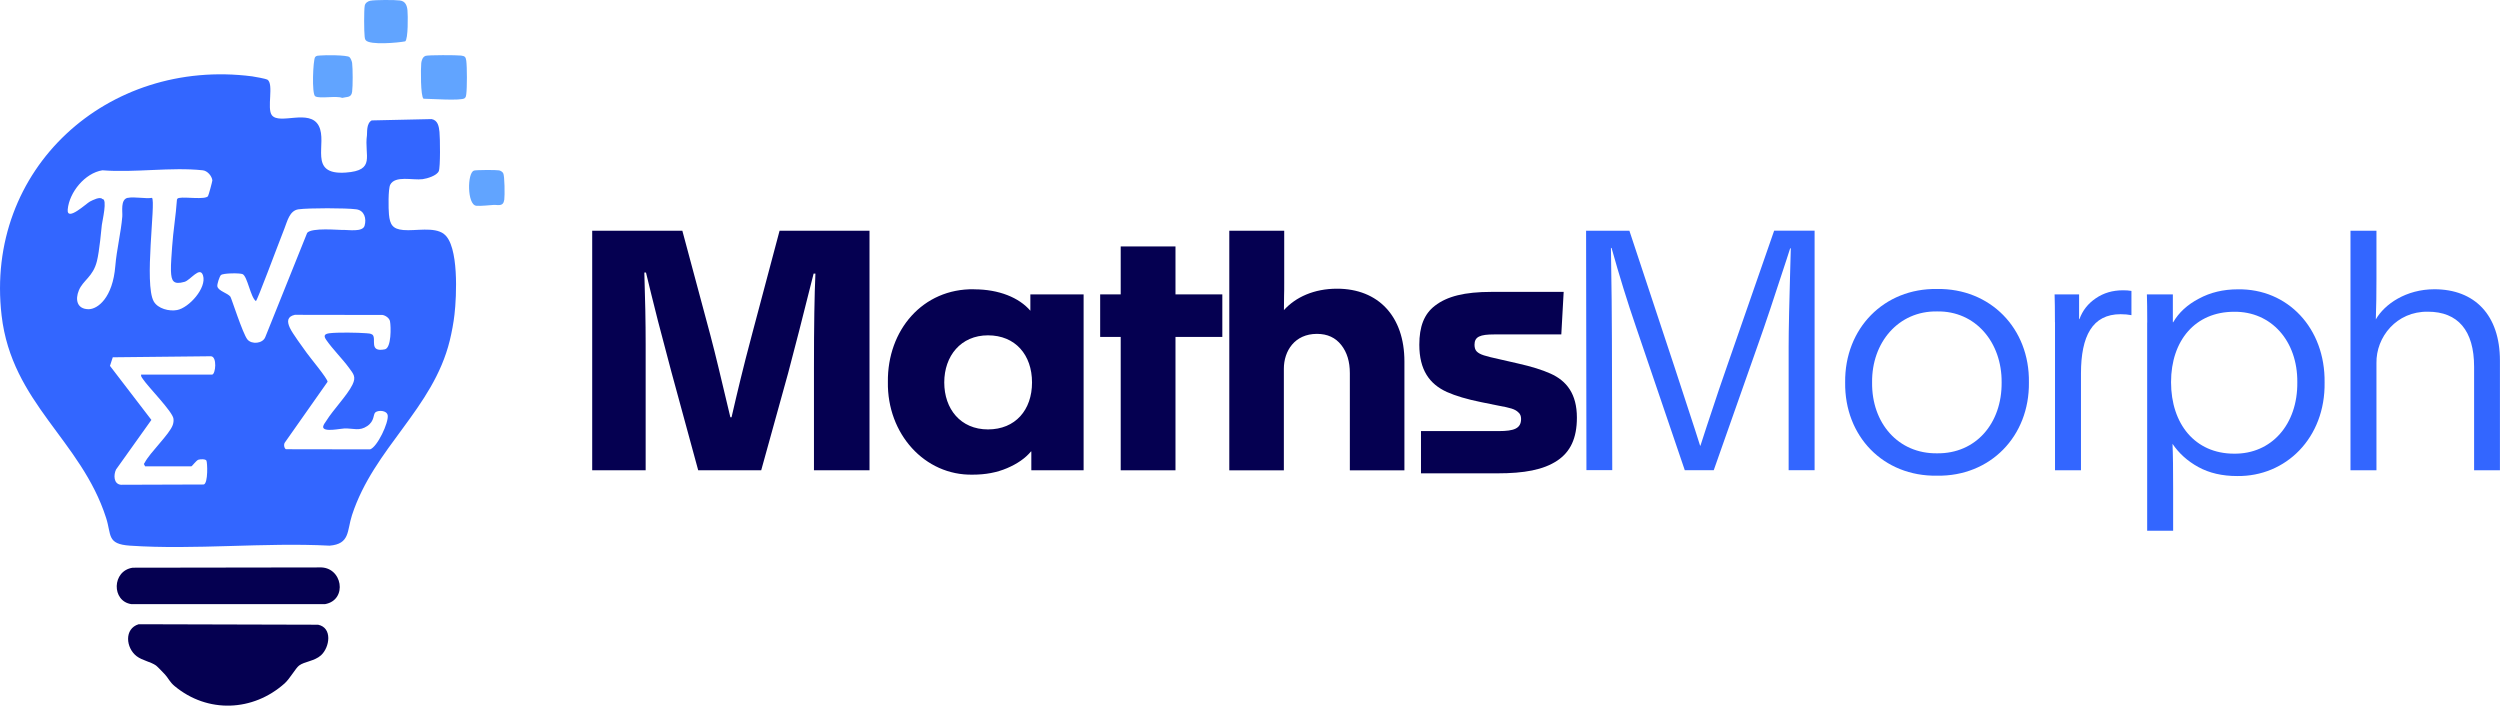
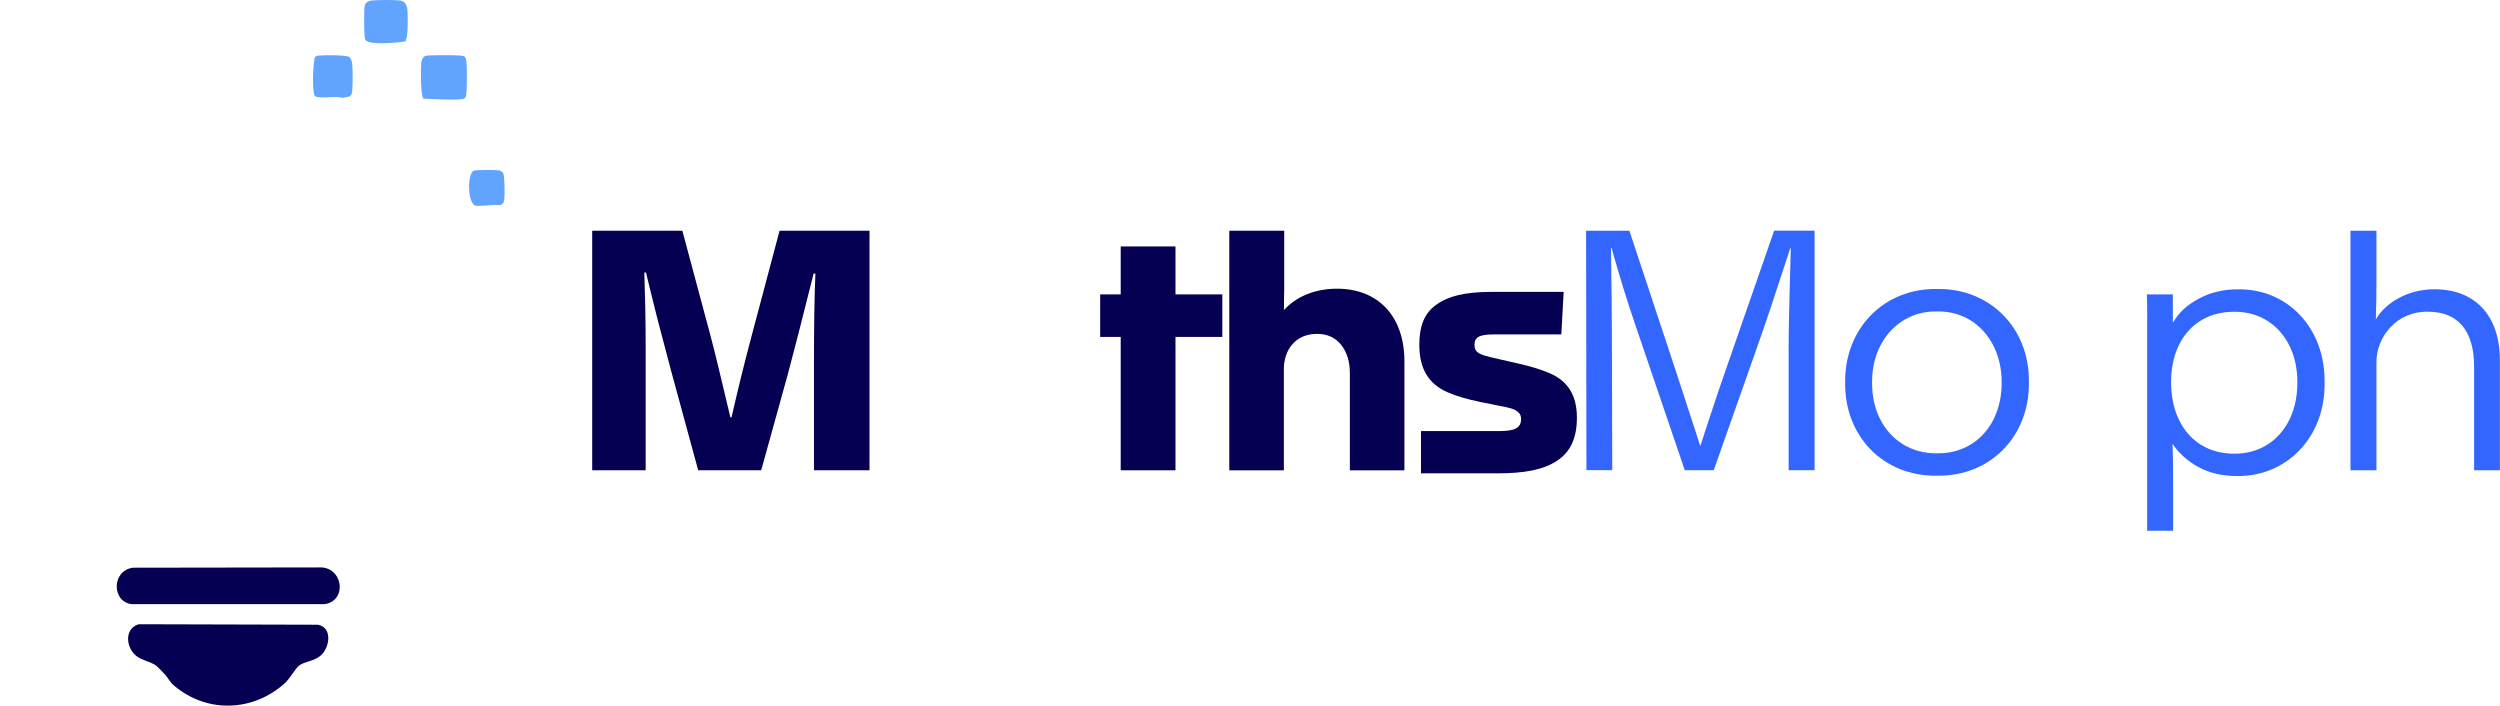
<svg xmlns="http://www.w3.org/2000/svg" width="248" height="70" viewBox="0 0 248 70" fill="none">
  <g clip-path="url(#clip0_15_1352)">
    <path d="M58.732 22.887H67.688L70.463 33.23C70.74 34.289 71.016 35.375 71.278 36.474L71.782 38.584L72.452 41.395H72.569C72.88 40.014 73.191 38.749 73.467 37.595C73.743 36.44 74.137 34.914 74.641 33.017L77.334 22.887H86.255V46.653H80.745V36.474C80.745 32.337 80.793 29.217 80.89 27.141H80.71C79.633 31.457 78.784 34.756 78.183 37.01L75.511 46.653H69.262L66.59 36.846L65.271 31.842C64.781 29.911 64.387 28.302 64.083 27.038H63.918C64.001 29.588 64.049 31.959 64.049 34.151V46.653H58.746V22.887H58.732Z" fill="#050051" />
-     <path d="M96.633 28.701C99.098 28.701 101.1 29.526 102.212 30.825V29.203H107.494V46.653H102.308V44.784H102.274C101.721 45.45 100.934 46 99.906 46.44C98.877 46.88 97.751 47.086 96.495 47.086C91.716 47.182 87.995 43.024 88.078 37.897C88.015 32.735 91.551 28.612 96.626 28.694L96.633 28.701ZM98.007 33.265C95.314 33.265 93.67 35.313 93.67 37.938C93.67 40.564 95.286 42.598 98.007 42.598C100.727 42.598 102.377 40.667 102.377 37.938C102.377 35.21 100.727 33.265 98.007 33.265Z" fill="#050051" />
    <path d="M111.174 33.423H109.137V29.203H111.174V24.447H116.608V29.203H121.255V33.423H116.608V46.653H111.174V33.423Z" fill="#050051" />
    <path d="M121.946 22.887H127.394V28.035C127.394 28.571 127.394 29.01 127.38 29.334L127.366 30.763C128.526 29.478 130.349 28.639 132.634 28.639C136.729 28.639 139.318 31.382 139.318 35.849V46.66H133.905V37.017C133.905 35.883 133.629 34.955 133.056 34.227C132.483 33.498 131.688 33.12 130.639 33.12C128.436 33.12 127.359 34.811 127.359 36.577V46.66H121.946V22.894V22.887Z" fill="#050051" />
    <path d="M157.326 22.887H161.635L166.102 36.378C166.578 37.808 167.262 39.904 168.16 42.674L168.65 44.213H168.684C168.926 43.498 169.126 42.832 169.306 42.296C170.238 39.471 170.921 37.443 171.363 36.206L175.997 22.88H180.008V46.646H177.433V34.406C177.433 33.629 177.447 32.474 177.481 30.962C177.529 29.436 177.543 28.351 177.564 27.698L177.647 24.632H177.585L177.212 25.787C176.024 29.436 175.092 32.234 174.408 34.144L170.003 46.646H167.131L162.284 32.406C161.434 29.938 160.633 27.34 159.867 24.598H159.805C159.867 28.461 159.901 31.45 159.901 33.574L159.936 46.639H157.374L157.34 22.873L157.326 22.887Z" fill="#3366FF" />
    <path d="M192.154 28.667C197.422 28.584 201.351 32.564 201.268 37.938C201.33 43.279 197.436 47.272 192.154 47.189C186.823 47.272 182.97 43.279 183.039 37.938C182.977 32.564 186.906 28.584 192.154 28.667ZM192.154 30.894C188.322 30.832 185.663 33.98 185.712 37.938C185.663 41.98 188.308 45.017 192.154 44.969C196.021 45.017 198.596 41.98 198.562 37.938C198.596 33.98 195.986 30.825 192.154 30.894Z" fill="#3366FF" />
-     <path d="M203.85 31.966C203.85 30.715 203.837 29.808 203.816 29.203H206.246V31.657H206.281C206.592 30.797 207.13 30.117 207.897 29.595C208.677 29.058 209.575 28.797 210.603 28.797C210.893 28.797 211.176 28.811 211.439 28.859V31.265C211.128 31.203 210.769 31.169 210.362 31.169C207.558 31.169 206.433 33.347 206.433 37.045V46.653H203.857V31.959L203.85 31.966Z" fill="#3366FF" />
    <path d="M213.006 31.993C213.006 30.742 212.992 29.814 212.972 29.203H215.547V31.966H215.582C216.134 31.01 216.983 30.227 218.123 29.629C219.262 29.01 220.553 28.701 221.989 28.701C226.947 28.619 230.669 32.564 230.6 37.938C230.683 43.443 226.754 47.292 221.92 47.223C220.45 47.223 219.165 46.928 218.074 46.33C216.983 45.732 216.134 44.949 215.513 44.028C215.561 45.086 215.575 46.564 215.575 48.426V52.646H212.999V31.993H213.006ZM221.616 30.928C217.784 30.928 215.368 33.766 215.368 37.911C215.368 42.055 217.75 45.004 221.616 45.004C225.317 45.052 227.941 42.117 227.893 37.911C227.927 33.835 225.317 30.88 221.616 30.928Z" fill="#3366FF" />
    <path d="M233.168 22.887H235.744V27.677C235.744 29.058 235.73 30.385 235.682 31.684C236.545 30.172 238.685 28.694 241.489 28.694C245.487 28.694 247.993 31.244 247.993 35.773V46.653H245.431V36.378C245.431 32.791 243.829 30.921 240.847 30.921C237.733 30.873 235.696 33.437 235.744 36.021V46.653H233.168V22.887Z" fill="#3366FF" />
    <path d="M140.969 42.763H148.688C150.186 42.763 150.891 42.509 150.891 41.56C150.891 41.279 150.808 41.059 150.621 40.907C150.283 40.571 149.8 40.454 148.654 40.241L146.92 39.89C145.526 39.608 144.4 39.272 143.537 38.887C141.804 38.103 140.796 36.694 140.796 34.199C140.796 32.406 141.265 31.155 142.343 30.33C143.551 29.395 145.284 28.955 147.956 28.955H155.116L154.882 33.175H148.225C146.831 33.175 146.271 33.395 146.271 34.199C146.271 34.481 146.34 34.715 146.492 34.866C146.81 35.182 147.314 35.32 148.743 35.636L150.573 36.055C151.92 36.358 152.997 36.694 153.805 37.059C155.42 37.78 156.428 39.086 156.428 41.43C156.428 43.492 155.772 44.825 154.495 45.684C153.1 46.619 151.181 46.955 148.543 46.955H140.962V42.77L140.969 42.763Z" fill="#050051" />
-     <path d="M44.032 23.21C45.544 24.323 45.289 29.43 45.088 31.175C44.992 32.041 44.812 32.976 44.619 33.773C42.955 40.57 37.099 44.419 34.917 51.106C34.413 52.646 34.738 53.966 32.694 54.13C26.224 53.794 19.32 54.563 12.898 54.13C10.571 53.972 11.075 53.072 10.523 51.368C8.037 43.636 1.174 40.007 0.159 31.299C-1.54 16.735 10.682 5.732 25.016 7.574C25.251 7.601 26.404 7.821 26.521 7.897C27.198 8.309 26.445 10.763 26.97 11.43C27.736 12.412 30.726 10.756 31.624 12.488C32.522 14.22 30.485 17.381 34.289 17.12C37.32 16.907 36.112 15.45 36.402 13.416C36.437 13.162 36.326 12.247 36.872 11.945L42.817 11.814C43.445 11.931 43.542 12.557 43.597 13.093C43.659 13.677 43.694 16.584 43.528 16.976C43.328 17.43 42.382 17.711 41.926 17.773C40.959 17.904 39.192 17.381 38.708 18.33C38.501 18.735 38.529 20.715 38.584 21.271C38.681 22.282 38.95 22.722 40.006 22.818C41.242 22.928 43.044 22.474 44.032 23.203V23.21ZM12.677 19.629C13.319 19.491 14.383 19.732 15.08 19.629C15.474 20 14.272 28.186 15.253 29.904C15.66 30.619 16.785 30.907 17.566 30.756C18.747 30.536 20.521 28.564 20.141 27.333C19.844 26.357 18.892 27.794 18.305 27.959C17.2 28.268 16.993 27.897 16.958 26.859C16.937 26.192 17.034 25.162 17.076 24.467C17.179 22.921 17.448 21.368 17.552 19.814C17.587 19.663 17.69 19.649 17.821 19.629C18.401 19.519 20.328 19.828 20.631 19.464C20.687 19.402 21.073 17.973 21.067 17.89C21.011 17.45 20.576 16.942 20.114 16.893C17.006 16.557 13.326 17.148 10.157 16.893C8.424 17.168 6.877 19.072 6.718 20.77C6.601 22.048 8.603 20.151 8.921 19.993C9.204 19.849 9.929 19.471 10.157 19.746C10.682 19.718 10.143 21.938 10.102 22.309C10.06 22.68 9.867 24.921 9.611 25.918C9.225 27.464 8.244 27.787 7.823 28.804C7.443 29.718 7.63 30.66 8.783 30.674C9.687 30.674 11.186 29.553 11.441 26.371C11.572 24.77 12.007 23.024 12.132 21.478C12.173 21.003 11.925 19.787 12.67 19.622L12.677 19.629ZM21.916 27.285C21.778 27.416 21.508 28.22 21.564 28.426C21.688 28.88 22.565 29.065 22.855 29.43C22.951 29.553 24.077 33.093 24.54 33.67C24.954 34.192 26.073 34.096 26.321 33.429L30.471 23.1C30.92 22.557 33.647 22.825 33.958 22.811C34.538 22.784 35.974 23.052 36.167 22.392C36.374 21.691 36.147 20.866 35.339 20.763C34.331 20.625 30.616 20.625 29.608 20.763C28.717 20.887 28.496 21.966 28.213 22.674C27.447 24.619 25.506 29.869 25.382 29.869C24.85 29.478 24.547 27.423 24.07 27.196C23.808 27.072 22.13 27.086 21.923 27.285H21.916ZM36.954 33.203C37.376 33.615 36.547 34.976 38.177 34.653C38.833 34.522 38.791 32.399 38.688 31.869C38.625 31.553 38.246 31.292 37.942 31.244L29.249 31.23C28.489 31.402 28.455 31.876 28.758 32.529C29.028 33.106 29.988 34.385 30.409 34.983C30.712 35.423 32.522 37.581 32.494 37.876L28.254 43.904C28.13 44.082 28.178 44.447 28.358 44.563L36.713 44.577C37.431 44.344 38.57 41.917 38.46 41.203C38.384 40.701 37.535 40.667 37.244 40.9C36.996 41.1 37.182 41.752 36.437 42.261C35.649 42.797 35.076 42.481 34.165 42.502C33.785 42.508 32.059 42.907 32.052 42.344C32.087 42.103 32.252 41.938 32.37 41.746C33.039 40.66 34.448 39.217 34.959 38.172C35.346 37.381 35.076 37.113 34.621 36.488C33.965 35.588 33.026 34.673 32.363 33.718C32.087 33.319 32.163 33.127 32.68 33.058C33.502 32.955 35.491 32.99 36.354 33.058C36.561 33.079 36.775 33.072 36.947 33.203H36.954ZM13.996 37.161H21.032C21.391 37.161 21.564 35.347 20.915 35.34L11.186 35.443L10.909 36.295L15.018 41.656L11.51 46.577C11.255 47.113 11.262 48.014 11.994 48.089L20.217 48.062C20.659 47.924 20.576 45.835 20.473 45.684C20.362 45.519 19.872 45.546 19.686 45.601C19.465 45.67 19.057 46.261 18.974 46.261H14.396L14.272 46.028C14.3 45.979 14.334 45.931 14.362 45.883C14.907 44.852 16.813 43.086 17.138 42.158C17.207 41.952 17.234 41.746 17.207 41.533C17.131 40.845 14.714 38.406 14.175 37.601C14.086 37.464 13.961 37.34 13.996 37.155V37.161Z" fill="#3366FF" />
    <path d="M16.364 66.907C16.212 66.742 15.619 66.124 15.481 66.021C14.963 65.65 14.107 65.519 13.554 65.093C12.484 64.275 12.297 62.371 13.754 61.924L31.555 61.972C32.998 62.268 32.715 64.206 31.845 65.004C31.189 65.594 30.209 65.615 29.67 66.021C29.332 66.275 28.752 67.326 28.241 67.787C25.099 70.598 20.59 70.777 17.324 68.062C16.827 67.65 16.696 67.265 16.364 66.907Z" fill="#050051" />
    <path d="M13.167 56.316L31.665 56.289C33.978 56.165 34.531 59.526 32.238 59.931H13.036C11.055 59.65 11.089 56.619 13.167 56.316Z" fill="#050051" />
    <path d="M42.209 5.54C42.52 5.45 45.309 5.457 45.737 5.512C46.117 5.56 46.2 5.65 46.255 6.028C46.338 6.653 46.338 8.715 46.255 9.34C46.235 9.498 46.228 9.636 46.09 9.746C45.744 10.021 42.679 9.794 42.016 9.794C41.712 9.595 41.733 6.749 41.788 6.261C41.816 6 41.933 5.629 42.216 5.546L42.209 5.54Z" fill="#61A4FF" />
    <path d="M36.72 0.076C37.162 -0.021 39.185 -0.021 39.675 0.048C40.214 0.117 40.372 0.543 40.421 1.017C40.469 1.491 40.497 3.911 40.193 4.103C39.502 4.241 36.685 4.495 36.285 3.993C36.195 3.876 36.195 3.78 36.174 3.643C36.112 3.162 36.098 1.01 36.181 0.564C36.23 0.302 36.471 0.131 36.72 0.076Z" fill="#61A4FF" />
    <path d="M34.662 5.663C34.793 5.766 34.904 6.076 34.931 6.247C35 6.811 35.007 8.543 34.931 9.1C34.849 9.711 34.434 9.581 33.944 9.711C33.364 9.471 31.714 9.821 31.272 9.553C30.906 9.333 31.058 5.931 31.258 5.67C31.396 5.491 31.583 5.526 31.776 5.505C32.239 5.457 34.4 5.45 34.669 5.663H34.662Z" fill="#61A4FF" />
    <path d="M47.015 16.921C47.249 16.852 49.217 16.845 49.507 16.9C49.659 16.928 49.839 17.045 49.915 17.175C50.067 17.43 50.08 19.409 50.025 19.808C49.922 20.543 49.404 20.302 48.948 20.33C48.492 20.357 47.698 20.454 47.249 20.412C46.324 20.316 46.345 17.127 47.015 16.928V16.921Z" fill="#61A4FF" />
  </g>
  <defs>
    <clipPath id="clip0_15_1352">
      <rect width="248" height="70" fill="white" />
    </clipPath>
  </defs>
</svg>